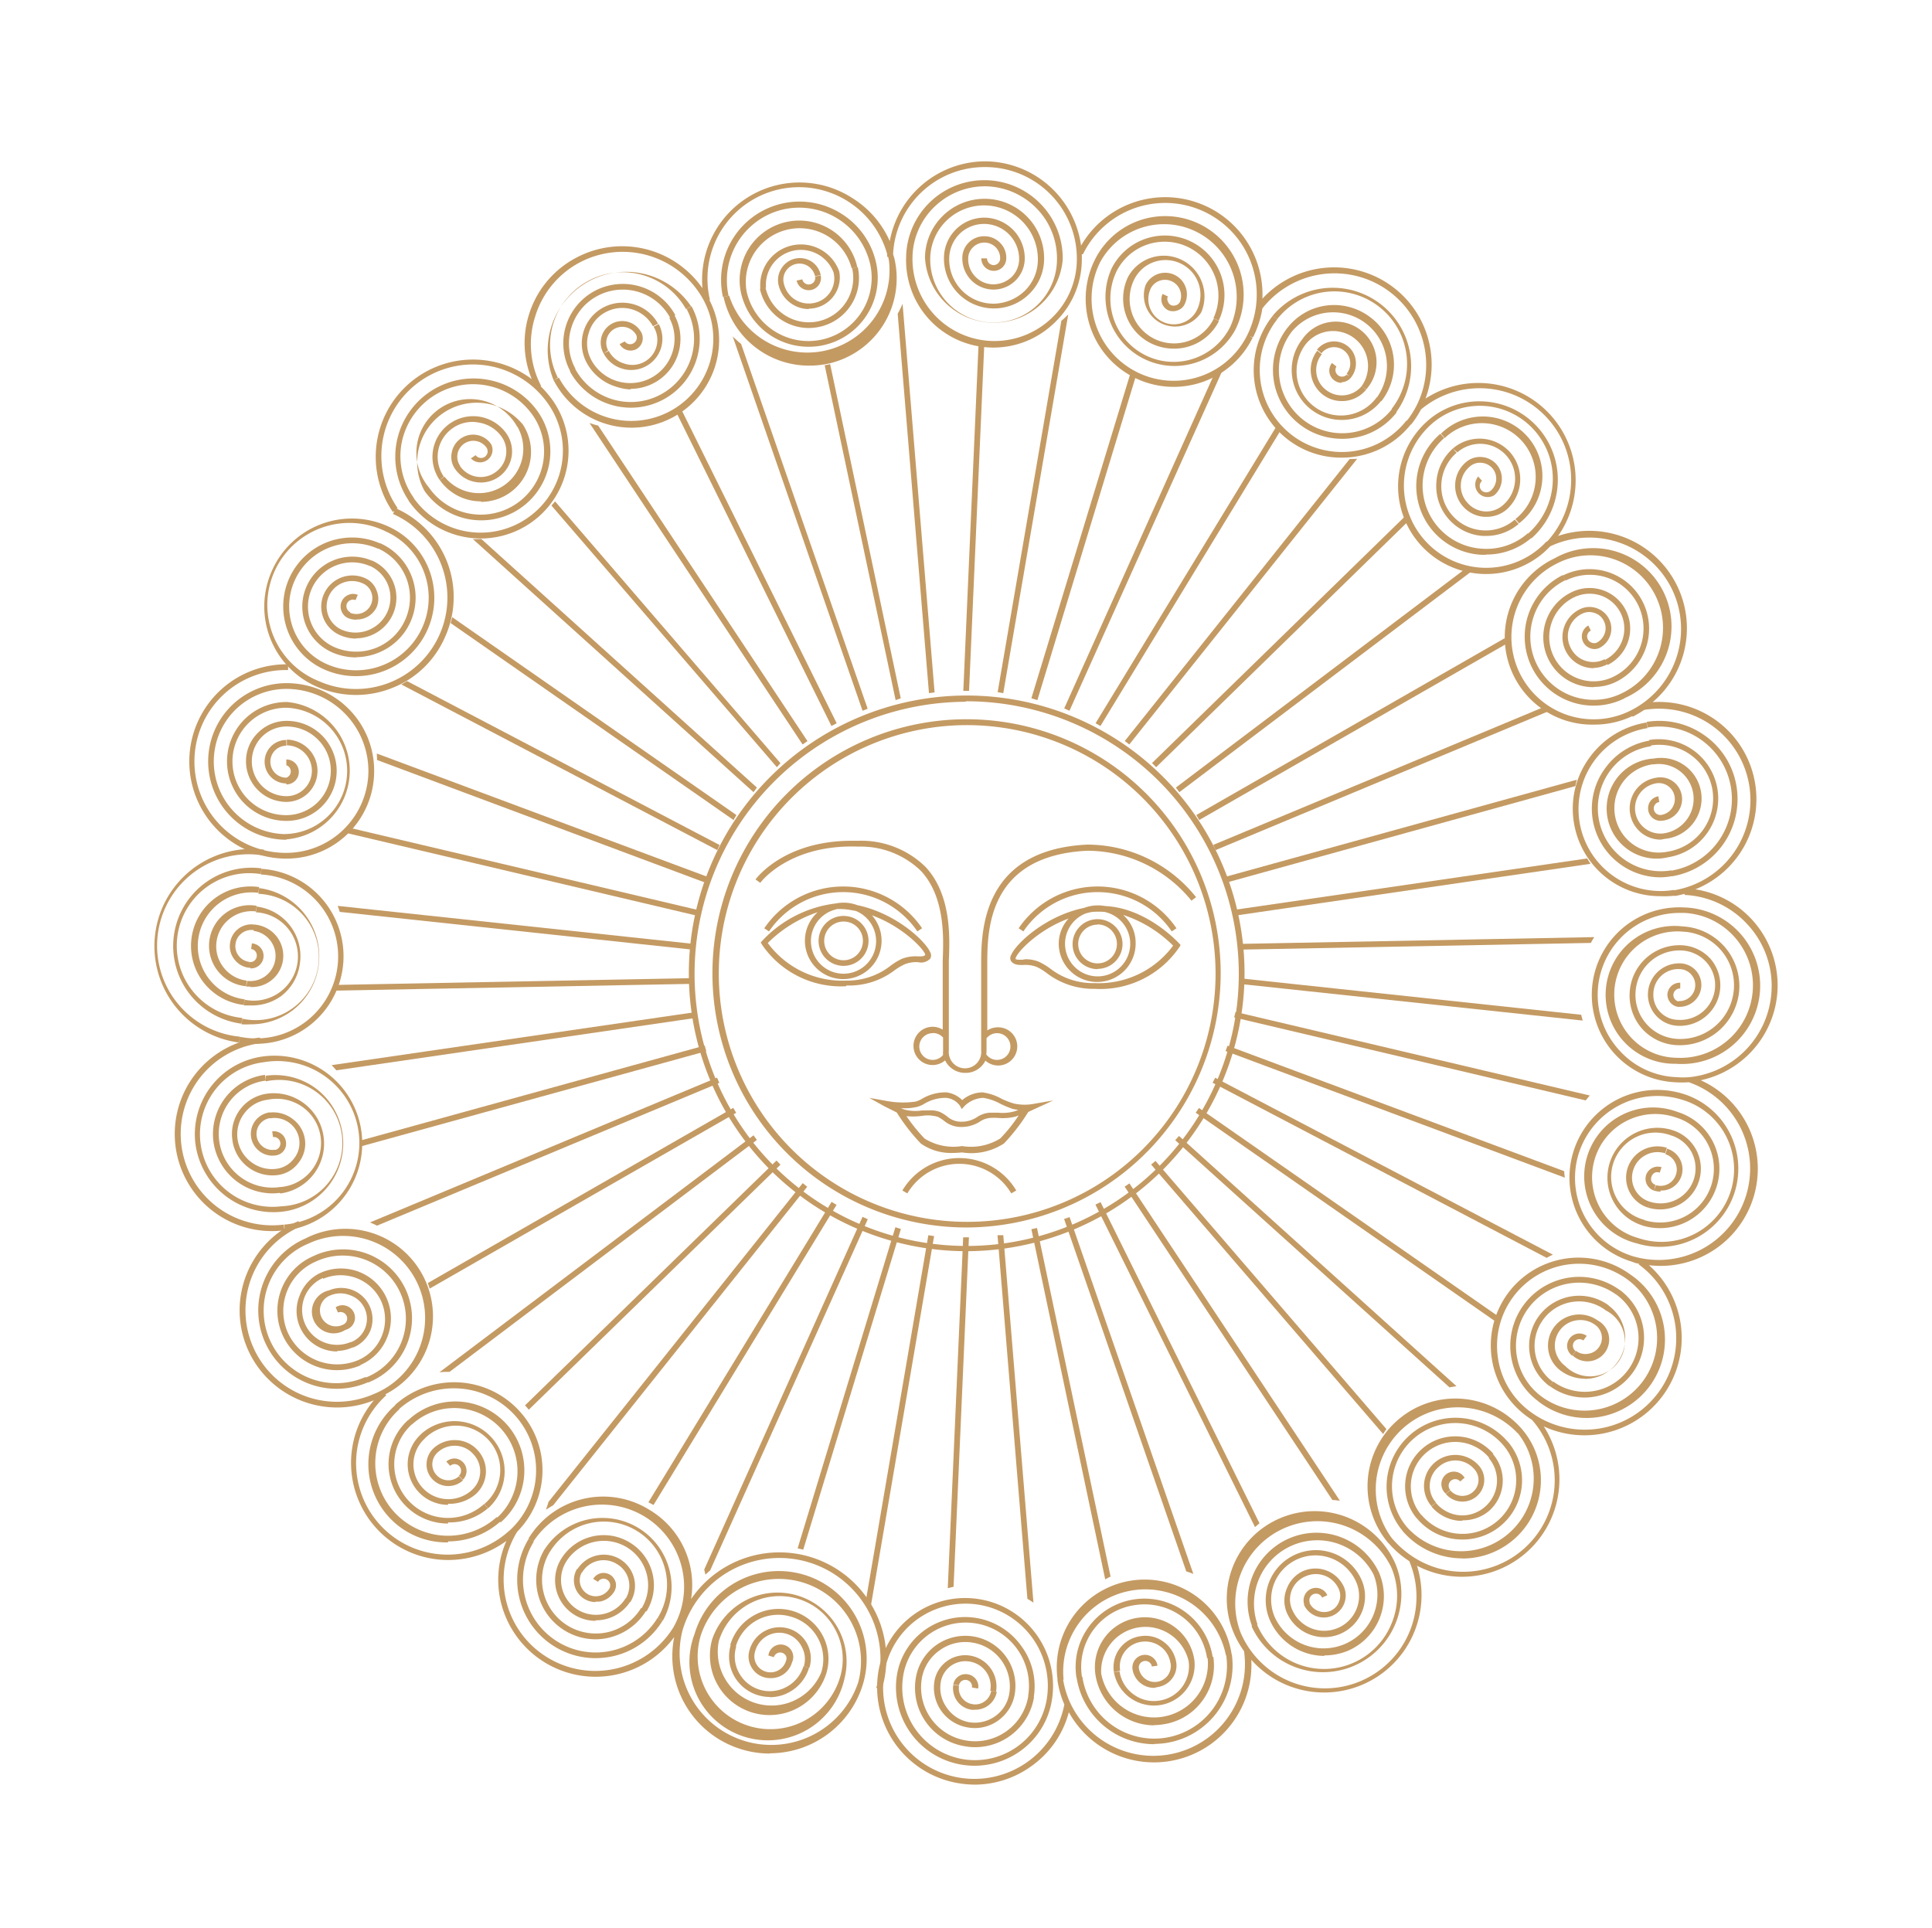
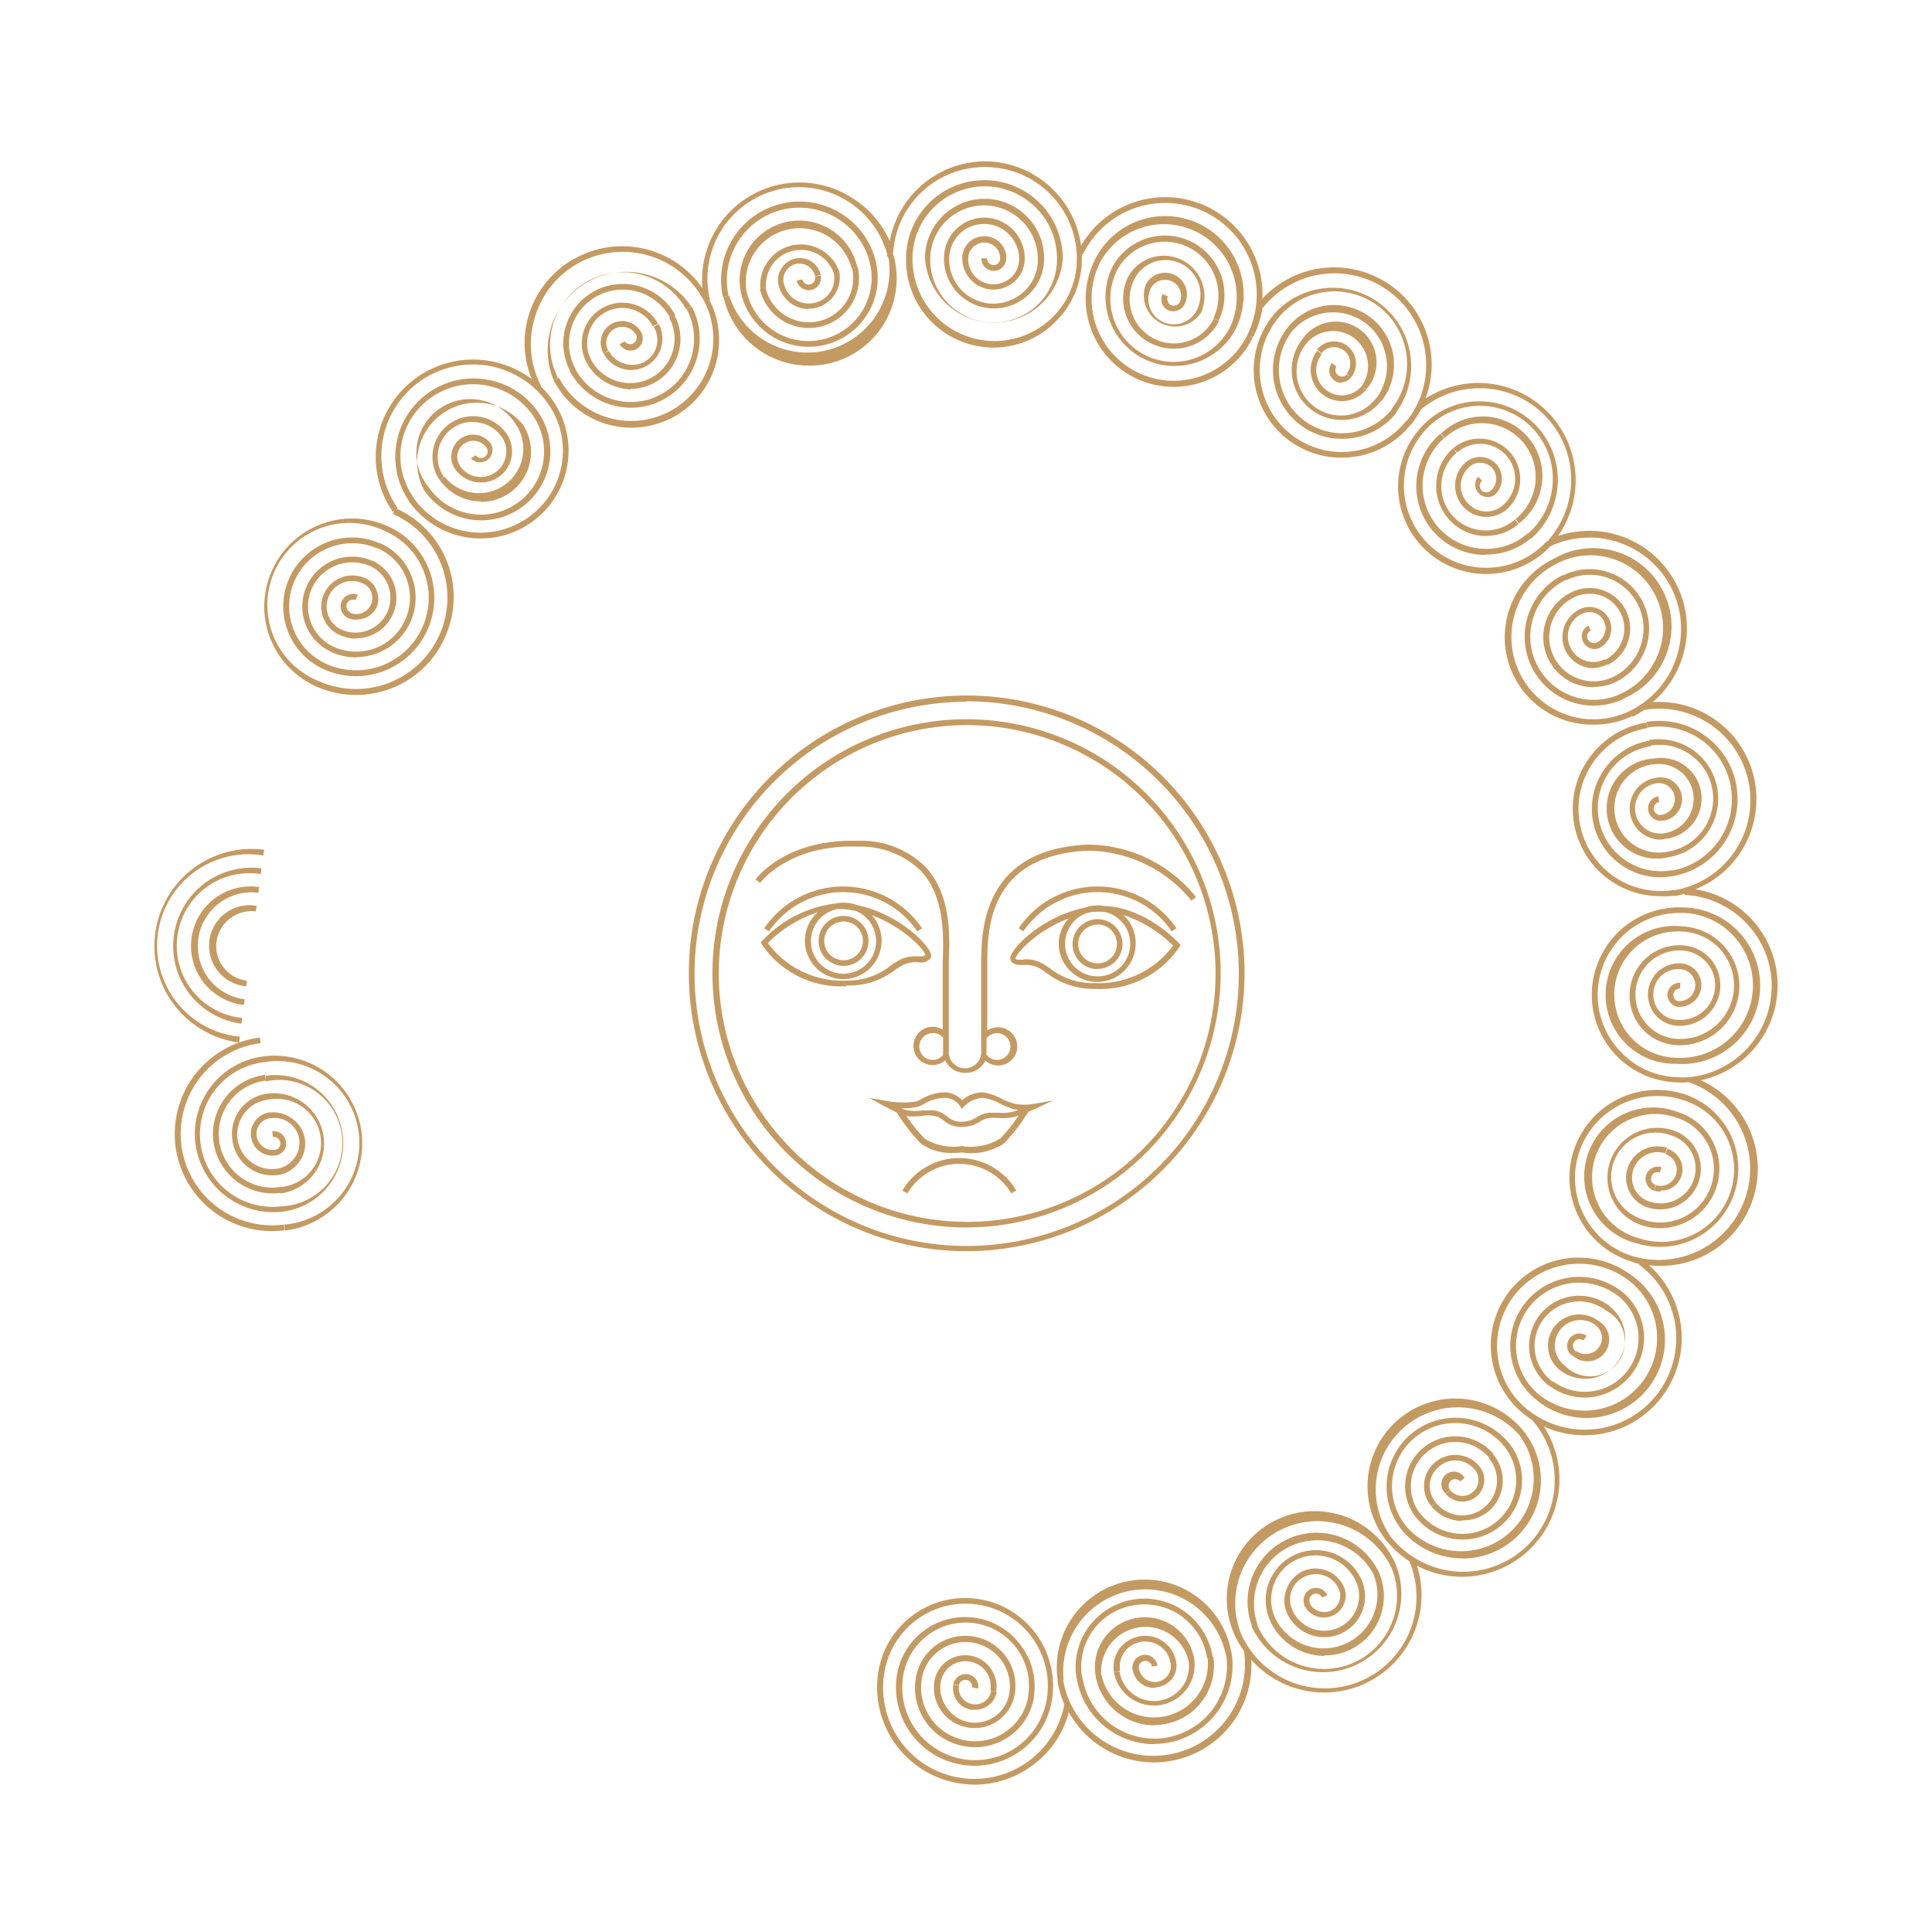
<svg xmlns="http://www.w3.org/2000/svg" viewBox="0 0 154.71 154.38">
  <defs>
    <style>.cls-1{fill:none;}.cls-2{fill:#c49a63;}.cls-3{clip-path:url(#clip-path);}</style>
    <clipPath id="clip-path" transform="translate(12.34 12.92)">
-       <path class="cls-1" d="M52.24,16.46a8.3,8.3,0,0,1-6.42-3,8.28,8.28,0,0,1-12,7.06A8.85,8.85,0,0,1,34,22.06a8.3,8.3,0,0,1-11.81,7.42,8.15,8.15,0,0,1,1.89,5.23A8.24,8.24,0,0,1,16.1,42.9a8.12,8.12,0,0,1,1.75,5,8.22,8.22,0,0,1-6.08,7.91A8.16,8.16,0,0,1,10,70.08,8.17,8.17,0,0,1,13.6,84.36h.51a8.24,8.24,0,0,1,8.29,8.2,8.1,8.1,0,0,1-1.62,4.87,8.3,8.3,0,0,1,11.11,7.71,8.08,8.08,0,0,1-.51,2.84,8.33,8.33,0,0,1,12.77,5.2,8.3,8.3,0,0,1,14,5.67,8.33,8.33,0,0,1,14.38-1.35,8.34,8.34,0,0,1,13-3A8.32,8.32,0,0,1,97.39,108a8.12,8.12,0,0,1-.2-1.79,8.24,8.24,0,0,1,8.29-8.2,8.36,8.36,0,0,1,2.62.42,8.1,8.1,0,0,1-.78-3.48,8.24,8.24,0,0,1,8.29-8.2l.5,0A8.16,8.16,0,0,1,117.31,73a8.16,8.16,0,0,1,1.25-13.81,8.15,8.15,0,0,1-2-13.74h-.16a8.25,8.25,0,0,1-8.29-8.21A8.08,8.08,0,0,1,109.32,33a8.65,8.65,0,0,1-1.54.14A8.24,8.24,0,0,1,99.5,25a8.1,8.1,0,0,1,.29-2.16,8.38,8.38,0,0,1-4,1,8.24,8.24,0,0,1-8.28-8.21c0-.17,0-.34,0-.51a8.33,8.33,0,0,1-14-3.18,8.32,8.32,0,0,1-13.32-1.2,8.29,8.29,0,0,1-7.9,5.71" />
-     </clipPath>
+       </clipPath>
  </defs>
  <g id="Слой_2" data-name="Слой 2">
    <g id="_960x640" data-name="960x640">
      <path class="cls-2" d="M65.74,130a8.25,8.25,0,0,1-1.3-.11A7.79,7.79,0,0,1,58,120.94h0a7,7,0,0,1,13.89,2.31h0a6.21,6.21,0,0,1-2.54,4.07,6.3,6.3,0,0,1-4.69,1.08,6.28,6.28,0,0,1-5.17-7.21h0a5.53,5.53,0,0,1,9.95-2.3,5.41,5.41,0,0,1,1,4.11l-.45-.08a5.06,5.06,0,0,0-10-1.66h0a5.82,5.82,0,0,0,11.49,1.91h0a6.58,6.58,0,0,0-13-2.15h0a7.3,7.3,0,0,0,6,8.42,7.34,7.34,0,0,0,8.41-5.86,7.5,7.5,0,0,1-.56-2l.45-.07a7.28,7.28,0,0,0,.58,1.94h0v0a7.34,7.34,0,0,0,13.92-4.14h0a7.83,7.83,0,0,1-.79-1.38h0a7,7,0,0,1,3.64-9.25,7.06,7.06,0,0,1,9.27,3.63h0a6.28,6.28,0,0,1-11.52,5l.42-.18A5.83,5.83,0,0,0,99.13,117a5.75,5.75,0,0,0-.08-4.44h0A6.58,6.58,0,0,0,87,117.81h0a7.33,7.33,0,0,0,13.51-5.71,7.65,7.65,0,0,1-1.69-1.48l.35-.3a7.77,7.77,0,0,0,1.68,1.46h0v0a7.33,7.33,0,0,0,9.48-11l0,0c-.14-.08-.27-.18-.41-.28h0a7,7,0,1,1,8.3-11.35h0a6.28,6.28,0,1,1-7.41,10.13l.28-.37A5.81,5.81,0,1,0,118,89.56h0a6.57,6.57,0,0,0-10.38,6.32,6.49,6.49,0,0,0,2.62,4.28h0a7.32,7.32,0,1,0,8.65-11.82l0-.07c-.2,0-.41-.1-.61-.17h0a7,7,0,1,1,4.17-13.42h0a6.27,6.27,0,0,1,4.13,7.84,6.28,6.28,0,0,1-7.86,4.13h0A5.52,5.52,0,1,1,122,76.13h0a4.76,4.76,0,1,1-2.83,9.09l.13-.44a4.3,4.3,0,1,0,2.56-8.21h0a5.06,5.06,0,1,0-3,9.66h0a5.81,5.81,0,1,0,3.46-11.09h0a6.61,6.61,0,0,0-8.24,4.32,6.56,6.56,0,0,0,4.33,8.22h0a7.32,7.32,0,0,0,4.49-13.93,8.23,8.23,0,0,1-1.11,0h0a7,7,0,1,1,.69-14h0a6.27,6.27,0,1,1-.62,12.52h0a5.52,5.52,0,1,1,.55-11h0a4.79,4.79,0,0,1,4.53,5,4.77,4.77,0,0,1-5,4.51h0a4,4,0,0,1-2.78-1.31,4,4,0,0,1-1-2.89,4,4,0,0,1,4.2-3.8h0a3.31,3.31,0,0,1,2.26,1.07A3.25,3.25,0,0,1,122,69.23h0a2.49,2.49,0,1,1,.25-5h0a1.77,1.77,0,0,1,1.21.57,1.75,1.75,0,0,1-1.38,2.91l0-.46a1.28,1.28,0,0,0,1-2.14,1.29,1.29,0,0,0-.88-.42h0a2,2,0,0,0-2.14,1.93,2,2,0,0,0,1.93,2.13h0A2.79,2.79,0,0,0,125,66.12a2.74,2.74,0,0,0-.71-2,2.83,2.83,0,0,0-1.94-.92h0a3.53,3.53,0,0,0-3.72,3.36,3.49,3.49,0,0,0,.91,2.56A3.56,3.56,0,0,0,122,70.28h0a4.3,4.3,0,1,0,.43-8.59h0a5.06,5.06,0,1,0-.51,10.1h0a5.81,5.81,0,0,0,4.61-9.7,5.75,5.75,0,0,0-4-1.9h-.33a6.56,6.56,0,0,0-4.87,11,6.48,6.48,0,0,0,4.55,2.15h0a6.59,6.59,0,0,0,1.09,0h0a7.33,7.33,0,0,0,6.55-6.92,7.21,7.21,0,0,0-1.89-5.27,7.28,7.28,0,0,0-5.07-2.4v-.09c-.26.07-.52.13-.8.18l-.07-.46a7.32,7.32,0,1,0-2.36-14.45v0c-.3.2-.61.38-.93.55L118.2,44a7.31,7.31,0,0,0,3.31-9.81,7.36,7.36,0,0,0-9.71-3.36c-.17.17-.34.34-.52.5h0a7.06,7.06,0,0,1-9.93-.69,7,7,0,0,1,.69-9.91h0a6.28,6.28,0,0,1,8.25,9.47l-.31-.35A5.82,5.82,0,1,0,102.34,21h0A6.57,6.57,0,1,0,111,30.93h0a5.55,5.55,0,0,0,.49-.48v0l.06,0a7.33,7.33,0,0,0-10.1-10.58,7.85,7.85,0,0,1-.79,1.21l-.36-.28a7.79,7.79,0,0,0,.78-1.21h0a7.23,7.23,0,0,0,.73-4.18,7.34,7.34,0,0,0-13.06-3.63l0,0A8,8,0,0,1,88,14.09L87.72,14l.25.12A7,7,0,0,1,75.32,7.91l.38.18-.38-.18a6.28,6.28,0,0,1,11.29,5.52h0a5.53,5.53,0,0,1-9.93-4.86h0a4.77,4.77,0,0,1,8.57,4.19l-.42-.2a4.31,4.31,0,0,0-7.74-3.79h0a5.06,5.06,0,0,0,9.1,4.45h0A5.82,5.82,0,0,0,75.74,8.11h0a6.57,6.57,0,0,0,11.81,5.78h0A7.33,7.33,0,0,0,74.38,7.44l-.09,0c0,.17,0,.34,0,.51h0a7,7,0,0,1-2.14,4.93A7,7,0,0,1,60.22,7.68h0a6.26,6.26,0,0,1,6.27-6.17h.11A6.29,6.29,0,0,1,71,3.42a6.23,6.23,0,0,1,1.76,4.46h0A5.53,5.53,0,0,1,61.73,7.7h0A4.77,4.77,0,0,1,66.5,3h.08a4.77,4.77,0,0,1,4.69,4.84h0a3.93,3.93,0,0,1-1.22,2.81,4,4,0,0,1-2.79,1.13h-.07a4,4,0,0,1-3.94-4.07h0a3.24,3.24,0,0,1,3.26-3.2h0a3.26,3.26,0,0,1,3.21,3.3h0a2.5,2.5,0,1,1-5-.08h0A1.74,1.74,0,0,1,66.53,6a1.75,1.75,0,0,1,1.22.53,1.68,1.68,0,0,1,.49,1.24h0a1,1,0,0,1-1,1h0a1,1,0,0,1-1-1h.46a.54.54,0,0,0,.52.54h0a.53.53,0,0,0,.53-.52h0a1.25,1.25,0,0,0-.36-.91,1.28,1.28,0,0,0-1.81,0,1.24,1.24,0,0,0-.39.9h0a2,2,0,0,0,.57,1.45,2,2,0,0,0,1.44.62,2.15,2.15,0,0,0,1.45-.57,2,2,0,0,0,.62-1.43h0a2.81,2.81,0,0,0-4.75-2.06,2.84,2.84,0,0,0-.85,2h0a3.55,3.55,0,0,0,3.49,3.61,3.67,3.67,0,0,0,2.53-1,3.5,3.5,0,0,0,1.08-2.49h0a4.31,4.31,0,0,0-8.62-.14h0a5.07,5.07,0,0,0,5,5.14h.08a5.07,5.07,0,0,0,5.07-5h0a5.73,5.73,0,0,0-1.63-4.14A5.84,5.84,0,0,0,66.6,2h-.1a5.81,5.81,0,0,0-4,1.63,5.74,5.74,0,0,0-1.77,4.08h0a6.57,6.57,0,0,0,6.47,6.68,6.64,6.64,0,0,0,4.69-1.85,6.52,6.52,0,0,0,2-4.61h0A7.33,7.33,0,0,0,66.62.46H66.5a7.33,7.33,0,0,0-7.32,6.91c0,.15.08.3.11.45l-.45.1-.06-.27H58.7a1.77,1.77,0,0,0,0-.23,7.33,7.33,0,0,0-14.19,3.67h-.05A7,7,0,0,1,32,17.54l.41-.22A6.57,6.57,0,0,0,44,11.11h0a7.37,7.37,0,0,0-9.94-3,7.3,7.3,0,0,0-3.55,4.34A7.21,7.21,0,0,0,31,18l-.06,0a8.51,8.51,0,0,1,1,1.17h0a7,7,0,0,1-11.57,8l.38-.26a6.57,6.57,0,0,0,9.15,1.65,6.54,6.54,0,0,0,1.66-9.13h0a7.33,7.33,0,1,0-12.06,8.34l-.07.05A7.76,7.76,0,0,1,23.3,38.09,7.66,7.66,0,0,1,19,42.2a7.77,7.77,0,0,1-6-.14h0A7,7,0,0,1,9.43,32.8a7,7,0,0,1,9.28-3.58h0a6.27,6.27,0,1,1-5.09,11.47h0A5.51,5.51,0,1,1,18.1,30.6l-.18.42a5.05,5.05,0,1,0-4.1,9.24h0a5.81,5.81,0,1,0,4.71-10.63h0a6.57,6.57,0,1,0-5.33,12h0a7.32,7.32,0,1,0,5.93-13.39l.11-.24-.12.08A7.79,7.79,0,0,1,26.93,16a7.83,7.83,0,0,1,3.31,1.44A7.6,7.6,0,0,1,30,12.33,7.71,7.71,0,0,1,33.8,7.72a7.83,7.83,0,0,1,10.11,2.44,7.8,7.8,0,0,1,12-7.22,7.76,7.76,0,0,1,3,3.45A7.8,7.8,0,0,1,66.5,0h.13a7.81,7.81,0,0,1,7.6,6.75A7.79,7.79,0,0,1,88.75,11a7.83,7.83,0,0,1,10.55-.86A7.77,7.77,0,0,1,101.81,19,7.79,7.79,0,0,1,112.43,30a7.82,7.82,0,0,1,9.49,3.91A7.76,7.76,0,0,1,120,43.31a7.81,7.81,0,0,1,5.07,1.45,7.78,7.78,0,0,1-1.65,13.54A7.79,7.79,0,0,1,130,66.37a7.79,7.79,0,0,1-6.15,7.22,7.78,7.78,0,0,1-4.15,14.81,7.79,7.79,0,0,1-8.42,12.91,7.8,7.8,0,0,1-10.15,11.16A7.8,7.8,0,0,1,87.86,120a7.8,7.8,0,0,1-14.61,4.2,7.69,7.69,0,0,1-3,4.32A7.79,7.79,0,0,1,65.74,130Zm0-3a4.22,4.22,0,0,1-.79-.07A4.74,4.74,0,0,1,61,121.44h0a4,4,0,0,1,7.92,1.31h0a3.27,3.27,0,0,1-1.32,2.11,3.19,3.19,0,0,1-2.43.56,3.23,3.23,0,0,1-2.68-3.73h0a2.5,2.5,0,0,1,4.5-1,2.46,2.46,0,0,1,.43,1.86l-.46-.07a2,2,0,0,0-1.67-2.34A2,2,0,0,0,63,121.76h0a2.7,2.7,0,0,0,.48,2.08A2.75,2.75,0,0,0,65.26,125a2.82,2.82,0,0,0,2.09-.48,2.75,2.75,0,0,0,1.13-1.81h0a3.55,3.55,0,0,0-2.92-4.08,3.51,3.51,0,0,0-2.65.61,3.47,3.47,0,0,0-1.44,2.3h0A4.31,4.31,0,0,0,65,126.46a4.31,4.31,0,0,0,5-3.54l.46.08A4.78,4.78,0,0,1,65.73,127Zm14.35-.24a6.3,6.3,0,0,1-6.22-5.35l.46-.06a5.82,5.82,0,0,0,11.52-1.72l.45-.07A6.29,6.29,0,0,1,81,126.67,7.41,7.41,0,0,1,80.08,126.74Zm0-1.51a4.78,4.78,0,0,1-4.71-4.06h0a4,4,0,0,1,3.37-4.55A4,4,0,0,1,83.3,120h0a3.26,3.26,0,0,1-6.44,1l.45-.07a2.77,2.77,0,0,0,1.11,1.83,2.72,2.72,0,0,0,2.07.51,2.78,2.78,0,0,0,2.35-3.17h0a3.55,3.55,0,0,0-7,1h0a4.31,4.31,0,0,0,8.52-1.27l.46-.07a4.76,4.76,0,0,1-.89,3.54,4.71,4.71,0,0,1-3.13,1.87A4.25,4.25,0,0,1,80.07,125.23ZM65.73,124a1.36,1.36,0,0,1-.29,0,1.73,1.73,0,0,1-1.14-.7,1.76,1.76,0,0,1-.3-1.3l.46.08a1.24,1.24,0,0,0,.22.95,1.28,1.28,0,0,0,.83.52,1.26,1.26,0,0,0,1-.22,1.28,1.28,0,0,0,.52-.83l.45.07A1.74,1.74,0,0,1,65.73,124Zm.22-1.7-.46-.08a.52.52,0,0,0-.43-.6.52.52,0,0,0-.61.43l-.45-.08a1,1,0,0,1,1.13-.81A1,1,0,0,1,66,122.26Zm14.13-.05a1.75,1.75,0,0,1-1.73-1.49h0a1,1,0,0,1,2-.29l-.45.07a.53.53,0,0,0-.6-.44.51.51,0,0,0-.44.59h0a1.29,1.29,0,0,0,2.3.58,1.3,1.3,0,0,0,.24-1l.45-.07a1.7,1.7,0,0,1-.32,1.29,1.76,1.76,0,0,1-1.14.69Zm-7.72-.59a7,7,0,0,1,13.93-2.08l-.46.07a6.58,6.58,0,0,0-13,1.94Zm1.5-.23a5.44,5.44,0,0,1,1-4.09,5.53,5.53,0,0,1,9.91,2.46l-.45.07a5.06,5.06,0,0,0-5.76-4.25,5,5,0,0,0-4.26,5.74Zm3-.44A2.5,2.5,0,0,1,79,118.11a2.44,2.44,0,0,1,1.85.46,2.49,2.49,0,0,1,1,1.64l-.46.07a2,2,0,0,0-.8-1.34,2.06,2.06,0,0,0-1.52-.38,2,2,0,0,0-1.71,2.32Zm16.86-1.3a4.78,4.78,0,0,1-4.37-2.86h0a4,4,0,0,1,2.07-5.27,4,4,0,0,1,5.28,2.06h0a3.26,3.26,0,0,1-6,2.6h0a2.48,2.48,0,0,1,0-1.91A2.53,2.53,0,0,1,92,112.9a2.5,2.5,0,0,1,3.29,1.29h0a1.75,1.75,0,0,1,0,1.33,1.75,1.75,0,0,1-3.22.06l.43-.18a1.26,1.26,0,0,0,.7.68,1.33,1.33,0,0,0,1,0,1.25,1.25,0,0,0,.68-.71,1.28,1.28,0,0,0,0-1h0a2,2,0,0,0-2.68-1.05A2,2,0,0,0,91.14,116h0a2.79,2.79,0,0,0,5.12-2.23h0a3.56,3.56,0,0,0-6.57.12,3.56,3.56,0,0,0,.06,2.72h0a4.31,4.31,0,0,0,7.9-3.44h0a5.07,5.07,0,0,0-9.29,4l-.42.18A5.52,5.52,0,0,1,98.08,113h0a4.76,4.76,0,0,1-2.46,6.27A4.88,4.88,0,0,1,93.71,119.65Zm-1.6-4.07a1,1,0,0,1,0-.75,1,1,0,0,1,.53-.55,1,1,0,0,1,1.3.51l-.42.19a.53.53,0,0,0-.7-.27.5.5,0,0,0-.28.29.51.51,0,0,0,0,.4Zm12.65-3.74a6.33,6.33,0,0,1-4.8-2.2l.36-.3a5.82,5.82,0,0,0,8.87-7.53l.33-.28-.34.29a6.57,6.57,0,0,0-10,8.5l-.35.3a7,7,0,1,1,10.72-9.1h0a6.27,6.27,0,0,1-4.78,10.33Zm0-1.51a4.73,4.73,0,0,1-3.63-1.67l.35-.3a4.3,4.3,0,0,0,6.56-5.57l.35-.3a4.75,4.75,0,0,1-3.63,7.84Zm-4.79-.69a5.52,5.52,0,0,1,8.42-7.14l-.35.29a5.06,5.06,0,0,0-7.72,6.55Zm4.8-.81h-.27a3.24,3.24,0,0,1-2.22-1.14l.35-.3a2.79,2.79,0,0,0,1.91,1,2.75,2.75,0,0,0,2-.66,2.78,2.78,0,0,0,.32-3.93l.35-.3a3.24,3.24,0,0,1-.37,4.58A3.19,3.19,0,0,1,104.76,108.83Zm-3.65-.17a4,4,0,0,1,.46-5.64,4,4,0,0,1,2.92-.94,4,4,0,0,1,2.74,1.39l-.35.3a3.55,3.55,0,0,0-5.42,4.6Zm1.16-1a2.48,2.48,0,0,1,.28-3.51,2.51,2.51,0,0,1,3.53.28h0a1.73,1.73,0,0,1-.2,2.45,1.75,1.75,0,0,1-2.46-.2l.35-.29a1.29,1.29,0,0,0,1.81.14,1.27,1.27,0,0,0,.15-1.8h0a2,2,0,0,0-2.87-.23,2,2,0,0,0-.23,2.87Zm1.15-1a1,1,0,1,1,1.5-1.28l-.35.3a.52.52,0,1,0-.8.68Zm7.42-7.39a5.52,5.52,0,1,1,6.52-8.91l-.28.37a5.07,5.07,0,0,0-7.07,1.1,5.06,5.06,0,0,0,1.1,7.07Zm3.7-.31a4.72,4.72,0,0,1-2.8-.92l.27-.37a4.3,4.3,0,1,0,5.08-6.94l.27-.38a4.75,4.75,0,0,1,1,6.65A4.77,4.77,0,0,1,114.54,99Zm-2.81-.91a4,4,0,0,1,4.73-6.47l-.27.37A3.55,3.55,0,0,0,112,97.73Zm2.81-.6a3.24,3.24,0,0,1-1.91-.63h0a2.48,2.48,0,0,1-1-1.63,2.49,2.49,0,0,1,2.08-2.85,2.51,2.51,0,0,1,1.86.44h0a1.74,1.74,0,1,1-2,2.81l.27-.37a1.23,1.23,0,0,0,1,.23,1.25,1.25,0,0,0,.83-.51,1.28,1.28,0,0,0-.28-1.79h0a2,2,0,0,0-1.52-.37,2,2,0,0,0-1.33.81,2.06,2.06,0,0,0-.37,1.52,2.1,2.1,0,0,0,.82,1.33h0A2.79,2.79,0,1,0,116.2,92l.27-.37a3.25,3.25,0,0,1,.71,4.54,3.19,3.19,0,0,1-2.13,1.3A2.92,2.92,0,0,1,114.54,97.5Zm-1-1.84a1,1,0,0,1-.4-.64,1,1,0,0,1,.83-1.13,1,1,0,0,1,.73.18l-.27.37a.55.55,0,0,0-.39-.1.56.56,0,0,0-.35.21.54.54,0,0,0-.09.39.56.56,0,0,0,.21.35ZM65,87.28A22.25,22.25,0,1,1,87.32,65,22.3,22.3,0,0,1,65,87.28Zm0-44A21.79,21.79,0,1,0,86.86,65,21.84,21.84,0,0,0,65,43.24ZM9.47,85.67a7.78,7.78,0,0,1-1-15.5l.06.45a7.32,7.32,0,1,0,1.85,14.53l.06.45A6.73,6.73,0,0,1,9.47,85.67Zm1-.06-.05-.46a6.56,6.56,0,1,0-1.67-13h0a5.81,5.81,0,1,0,1.47,11.53h0a5.06,5.06,0,1,0-1.28-10l0-.45A5.45,5.45,0,0,1,13,74.28a5.51,5.51,0,0,1-2.69,9.83h0a6.3,6.3,0,0,1-7-5.43,6.28,6.28,0,0,1,5.44-7h0a7,7,0,1,1,1.78,13.94ZM65,85.38A20.35,20.35,0,1,1,85.41,65,20.4,20.4,0,0,1,65,85.38Zm0-40.23A19.89,19.89,0,1,0,85,65,19.93,19.93,0,0,0,65,45.15Zm54.19,40.07a4,4,0,1,1,2.38-7.64h0a3.23,3.23,0,0,1,2.14,4.07,3.26,3.26,0,0,1-4.07,2.14l.09-.31-.1.31A2.49,2.49,0,1,1,121.14,79l-.14.44a2,2,0,0,0-1.55.14,2,2,0,0,0-1,1.19,2,2,0,0,0,1.34,2.55h0a2.8,2.8,0,0,0,3.31-4A2.8,2.8,0,0,0,121.45,78h0a3.55,3.55,0,1,0-2.11,6.77ZM9.47,82.65a4.79,4.79,0,0,1-4.72-4.16,4.78,4.78,0,0,1,4.13-5.33l.06.46a4.3,4.3,0,0,0-2.09,7.67,4.26,4.26,0,0,0,3.18.86l.06.46C9.88,82.63,9.68,82.65,9.47,82.65Zm.62,0L10,82.15a3.54,3.54,0,1,0-.9-7h0a2.73,2.73,0,0,0-1.85,1.06,2.76,2.76,0,0,0,.5,3.91,2.73,2.73,0,0,0,2.06.56h0a2.07,2.07,0,0,0,1.36-.78,2,2,0,0,0-1.87-3.26l-.06-.46a2.53,2.53,0,0,1,1.84.5,2.47,2.47,0,0,1,1,1.66,2.43,2.43,0,0,1-.5,1.84,2.47,2.47,0,0,1-1.66,1h0A3.24,3.24,0,0,1,6.26,78.3a3.25,3.25,0,0,1,2.82-3.64h0a4,4,0,1,1,1,8Zm58.55,0a4.84,4.84,0,0,0-8.32,0l-.4-.23a5.3,5.3,0,0,1,9.12,0Zm52-.14a1.93,1.93,0,0,1-.52-.08l.14-.44a1.29,1.29,0,0,0,1.61-.85,1.26,1.26,0,0,0-.09-1,1.29,1.29,0,0,0-.76-.63l.14-.44a1.73,1.73,0,0,1,1.15,2.18,1.71,1.71,0,0,1-.86,1A1.66,1.66,0,0,1,120.62,82.42Zm-.52-.08a1,1,0,0,1-.65-1.23,1,1,0,0,1,1.24-.65l-.14.44a.55.55,0,0,0-.4,0,.61.61,0,0,0-.26.31.55.55,0,0,0,0,.4.53.53,0,0,0,.31.26ZM9.48,79.63a1.73,1.73,0,0,1-1.06-.37,1.74,1.74,0,0,1,.85-3.1l.05.46a1.25,1.25,0,0,0-.85.48,1.28,1.28,0,0,0,.23,1.8,1.25,1.25,0,0,0,1,.25l.06.46Zm.23,0-.06-.45a.53.53,0,0,0,.46-.59.52.52,0,0,0-.21-.35.51.51,0,0,0-.38-.1l-.06-.46a1,1,0,0,1,.73.2.94.94,0,0,1,.37.65.92.92,0,0,1-.2.73A.94.94,0,0,1,9.71,79.61ZM64,79.41a4.2,4.2,0,0,1-2.6-.75,15.44,15.44,0,0,1-1.93-2.49l-1-.5L57.27,75l1.4.25a7.06,7.06,0,0,0,2.3.05,2.05,2.05,0,0,0,.48-.2,3.69,3.69,0,0,1,2-.54,2.16,2.16,0,0,1,1.26.62,2.57,2.57,0,0,1,1.62-.62h0a4.31,4.31,0,0,1,1.51.5,6.25,6.25,0,0,0,1,.39,3.91,3.91,0,0,0,1.42.06L72,75.21l-1.57.72-.43.2a15.4,15.4,0,0,1-1.94,2.52,4.78,4.78,0,0,1-3.36.72A7,7,0,0,1,64,79.41Zm-3.79-3a13.42,13.42,0,0,0,1.49,1.85,4.38,4.38,0,0,0,3,.6,4.44,4.44,0,0,0,3.06-.61,12.11,12.11,0,0,0,1.47-1.84l-.21.08a4.12,4.12,0,0,1-1.41.12,5,5,0,0,0-.68,0,1.73,1.73,0,0,0-.8.29,2.68,2.68,0,0,1-1.41.43,2.12,2.12,0,0,1-1.46-.49,3.32,3.32,0,0,0-.5-.32,2.87,2.87,0,0,0-1.25-.08A5.21,5.21,0,0,1,60.2,76.46ZM62.11,76a2,2,0,0,1,.84.14,2.92,2.92,0,0,1,.58.37,1.7,1.7,0,0,0,1.19.4,2.2,2.2,0,0,0,1.18-.37,2.07,2.07,0,0,1,1-.35c.28,0,.51,0,.72,0a3.48,3.48,0,0,0,1.27-.11,1.73,1.73,0,0,0,.31-.12,3.69,3.69,0,0,1-.46-.08,7.71,7.71,0,0,1-1-.42A4.14,4.14,0,0,0,66.39,75a2.27,2.27,0,0,0-1.5.66l-.21.24-.16-.28A1.52,1.52,0,0,0,63.41,75a3.32,3.32,0,0,0-1.76.49,2.15,2.15,0,0,1-.58.24,4.23,4.23,0,0,1-1.26.09l.24.11a3.52,3.52,0,0,0,1.43.08Zm2.8-3A1.79,1.79,0,0,1,63.34,72a1.53,1.53,0,0,1-2.53-1.16,1.53,1.53,0,0,1,2.34-1.3V64.73c0-.19,0-.44,0-.72.07-1.78.21-5.08-1.74-7.18a6.91,6.91,0,0,0-5-1.95c-5.57-.21-7.85,2.87-7.87,2.9l-.38-.27c.1-.13,2.31-3.1,7.72-3.1h.55a7.36,7.36,0,0,1,5.35,2.1c2.08,2.24,1.94,5.67,1.86,7.51,0,.27,0,.51,0,.7v6.5a1.3,1.3,0,1,0,2.59,0V64.42c0-2.54-.07-9.28,8.47-9.7a11.14,11.14,0,0,1,8.74,4.21l-.37.28a10.78,10.78,0,0,0-8.35-4c-8.1.4-8,6.59-8,9.23V69.6a1.57,1.57,0,0,1,.85-.25,1.53,1.53,0,1,1-1,2.67A1.77,1.77,0,0,1,64.91,73Zm1.73-1.48a1.06,1.06,0,0,0,.87.44,1.07,1.07,0,1,0-.85-1.73v1A2.46,2.46,0,0,1,66.64,71.51Zm-4.3-1.7a1.07,1.07,0,1,0,.84,1.74,1.66,1.66,0,0,1,0-.32V70.17A1.08,1.08,0,0,0,62.34,69.81Zm-55.53.75a7.78,7.78,0,1,1,2-15.44l-.06.46A7.32,7.32,0,1,0,6.87,70.1ZM7,69.06A6.27,6.27,0,1,1,8.6,56.62l-.06.46A5.81,5.81,0,1,0,7.06,68.6Zm115.12-1.34a1,1,0,0,1-.94-1,1,1,0,0,1,.32-.68,1,1,0,0,1,.71-.26l0,.46a.56.56,0,0,0-.38.14.53.53,0,0,0-.17.36.53.53,0,0,0,.5.55ZM7.19,67.56a4.76,4.76,0,1,1,1.22-9.44l-.06.46a4.3,4.3,0,1,0-1.1,8.53Zm68.13-1.29A6.14,6.14,0,0,1,71.47,65a4.58,4.58,0,0,0-.78-.48,2.52,2.52,0,0,0-1.12-.16c-.36,0-.7,0-.94-.3a.48.48,0,0,1,0-.5c.38-.91,2.75-3.14,5.83-3.77a3.21,3.21,0,0,1,1.71-.15c3.3.16,5.8,2.87,5.92,3l.11.12-.08.14A7.65,7.65,0,0,1,75.32,66.27ZM69.77,63.9a2.74,2.74,0,0,1,1.1.21,5.39,5.39,0,0,1,.87.52,5.56,5.56,0,0,0,3.58,1.18,7.4,7.4,0,0,0,6.28-3,10.12,10.12,0,0,0-4-2.46,3,3,0,0,1,1,2.29,3.08,3.08,0,0,1-6.16,0,3,3,0,0,1,.79-2c-2.55.94-4.26,2.85-4.25,3.23.07.07.2.07.54.07Zm4.81-3.66a2.61,2.61,0,1,0,1.53-.13,6.35,6.35,0,0,0-1,0A5,5,0,0,0,74.58,60.24ZM7.38,66.06a3.25,3.25,0,1,1,.83-6.44l-.06.45a2.82,2.82,0,0,0-2.06.56A2.77,2.77,0,0,0,5,62.49a2.73,2.73,0,0,0,.56,2.06,2.77,2.77,0,0,0,1.85,1.06Zm48.05,0a7.64,7.64,0,0,1-6.77-3.36l-.08-.15.11-.12a9.62,9.62,0,0,1,5.91-3,3.14,3.14,0,0,1,1.72.14c3.08.64,5.45,2.87,5.83,3.77a.5.5,0,0,1,0,.51,1,1,0,0,1-.94.29,2.39,2.39,0,0,0-1.12.17,4.94,4.94,0,0,0-.79.47A6,6,0,0,1,55.43,66Zm-6.28-3.45a7.41,7.41,0,0,0,6.28,3A5.63,5.63,0,0,0,59,64.4a5.49,5.49,0,0,1,.87-.53,3,3,0,0,1,1.31-.2c.35,0,.47,0,.57-.12,0-.34-1.72-2.24-4.27-3.17a3.07,3.07,0,1,1-4.34-.25A10.32,10.32,0,0,0,49.15,62.59Zm5.49-2.71a2.61,2.61,0,1,0,1.55.13l-.57-.1A5.38,5.38,0,0,0,54.64,59.88Zm20.91,4.79a2,2,0,1,1,2-2A2,2,0,0,1,75.55,64.67Zm0-3.56a1.55,1.55,0,1,0,1.55,1.55A1.56,1.56,0,0,0,75.55,61.11ZM55.21,64.43a2,2,0,1,1,2-2A2,2,0,0,1,55.21,64.43Zm0-3.55a1.55,1.55,0,1,0,1.55,1.54A1.54,1.54,0,0,0,55.21,60.88Zm14.4.79-.38-.25a7.64,7.64,0,0,1,12.64,0l-.38.25a7.18,7.18,0,0,0-11.88,0Zm-8.49,0a7.18,7.18,0,0,0-11.88,0l-.38-.25a7.64,7.64,0,0,1,12.64,0Zm59.52-2.82A7,7,0,0,1,113.7,53a6.92,6.92,0,0,1,1.23-5.23,7,7,0,0,1,4.58-2.83l.08.45a6.57,6.57,0,0,0-5.44,7.54,6.58,6.58,0,0,0,7.55,5.42l.07.46A7.17,7.17,0,0,1,120.64,58.85Zm0-1.51a5.51,5.51,0,0,1-5.44-4.63,5.46,5.46,0,0,1,1-4.11,5.52,5.52,0,0,1,3.6-2.22l.07.46a5,5,0,0,0-3.3,2,5.05,5.05,0,0,0,4.93,7.94l.07.46A5.46,5.46,0,0,1,120.63,57.34Zm.9-.08-.07-.45a5.81,5.81,0,1,0-1.87-11.47l-.08-.45A6.27,6.27,0,0,1,124.2,46a6.18,6.18,0,0,1,2.52,4.08A6.27,6.27,0,0,1,121.53,57.26Zm-.89-1.43a4,4,0,0,1-.64-8l.07.45a3.55,3.55,0,1,0,1.14,7h0a4.31,4.31,0,0,0,3.57-4.94,4.32,4.32,0,0,0-5-3.55l-.07-.45a4.76,4.76,0,0,1,5.47,3.93,4.76,4.76,0,0,1-3.94,5.46h0A4.74,4.74,0,0,1,120.64,55.83Zm0-1.51a2.49,2.49,0,0,1-1.46-.47,2.5,2.5,0,0,1-.56-3.48,2.49,2.49,0,0,1,1.62-1h0a1.74,1.74,0,1,1,.56,3.43h0a1,1,0,0,1-1-1.55,1,1,0,0,1,.65-.4l.07.46a.48.48,0,0,0-.34.21.49.49,0,0,0-.09.39.52.52,0,0,0,.6.43h0a1.28,1.28,0,0,0-.41-2.53h0a2,2,0,1,0,.65,4h0a2.79,2.79,0,1,0-.9-5.51l-.07-.45a3.25,3.25,0,1,1,1,6.41h0Zm-5.36-9.21a7,7,0,0,1-3.14-13.32h0A6.27,6.27,0,1,1,117.73,43l-.09-.18.1.19a5.52,5.52,0,1,1-4.93-9.88l.21.41a5,5,0,0,0-2.55,2.92,5,5,0,0,0,.27,3.86,5.08,5.08,0,0,0,6.79,2.28h0a5.81,5.81,0,1,0-5.18-10.4l-.08-.15.08.15A6.57,6.57,0,0,0,118.2,44l.21.41A7.05,7.05,0,0,1,115.28,45.11Zm0-3a4,4,0,0,1-1.79-7.6h0a3.25,3.25,0,0,1,2.9,5.82l-.21-.41a2.8,2.8,0,0,0-.35-5.15,2.84,2.84,0,0,0-2.14.15l-.1-.21.1.21a3.54,3.54,0,0,0,.45,6.54,3.57,3.57,0,0,0,2.72-.19h0a4.3,4.3,0,1,0-3.83-7.7l-.21-.41a4.76,4.76,0,1,1,4.25,8.52h0A4,4,0,0,1,115.28,42.09Zm0-1.52a2.49,2.49,0,0,1-2.38-3.29,2.47,2.47,0,0,1,1.26-1.43h0a1.71,1.71,0,0,1,1.33-.09,1.73,1.73,0,0,1,1.1,2.2,1.75,1.75,0,0,1-.88,1l-.09-.2.09.2a.93.93,0,0,1-.75,0,1,1,0,0,1-.12-1.81l.2.41a.52.52,0,0,0-.24.7.55.55,0,0,0,.31.27.56.56,0,0,0,.4,0h0a1.33,1.33,0,0,0,.64-.74,1.24,1.24,0,0,0-.07-1,1.21,1.21,0,0,0-.74-.64,1.26,1.26,0,0,0-1,.06h0a2,2,0,0,0-.92,2.72,2,2,0,0,0,2.73.92l.21.41A2.47,2.47,0,0,1,115.28,40.57Zm-99.1-.86a4.86,4.86,0,0,1-1.94-.41h0A4,4,0,1,1,17.49,32l-.19.42a3.54,3.54,0,1,0-2.87,6.48h0a4.34,4.34,0,0,0,3.3.08,4.28,4.28,0,0,0,2.38-2.27A4.31,4.31,0,0,0,17.92,31l.18-.42a4.77,4.77,0,0,1,2.44,6.28,4.75,4.75,0,0,1-2.65,2.52A4.8,4.8,0,0,1,16.18,39.71Zm0-1.51a3.18,3.18,0,0,1-1.31-.28L15,37.5a2.79,2.79,0,1,0,2.26-5.11l.19-.42a3.25,3.25,0,0,1-1.32,6.23Zm-1.31-.28a2.48,2.48,0,0,1-1.28-3.29,2.5,2.5,0,0,1,3.3-1.27l-.19.42A2,2,0,1,0,15,37.5Zm1.31-1.23a1.76,1.76,0,0,1-.7-.15l.18-.42a1.28,1.28,0,0,0,1.72-1.63,1.22,1.22,0,0,0-.68-.71l.19-.42a1.73,1.73,0,0,1,.92,1,1.71,1.71,0,0,1,0,1.33A1.75,1.75,0,0,1,16.17,36.69Zm-.7-.15A1,1,0,0,1,15,36a1,1,0,0,1,.56-1.28.93.93,0,0,1,.75,0l-.18.42a.51.51,0,0,0-.4,0,.5.5,0,0,0-.29.28.51.51,0,0,0,0,.4.51.51,0,0,0,.27.29Zm91.2-5.05h-.39A5.51,5.51,0,0,1,103,21.82l.31.34a5.06,5.06,0,0,0,3,8.86A5,5,0,0,0,110,29.79l.31.35A5.51,5.51,0,0,1,106.67,31.49Zm0-1.51h-.29a4,4,0,0,1-3.72-4.27A3.94,3.94,0,0,1,104,23l.3.34a3.54,3.54,0,0,0,2.08,6.21,3.53,3.53,0,0,0,2.58-.86l.31.35A4,4,0,0,1,106.67,30Zm2.62-1-.3-.35a4.31,4.31,0,1,0-5.66-6.49l-.3-.35A4.77,4.77,0,1,1,109.29,29Zm-83.11-.25a5.63,5.63,0,0,1-1-.09,5.56,5.56,0,0,1-3.56-2.29h0A4.77,4.77,0,0,1,29.46,21l-.38.26A4.31,4.31,0,1,0,22,26.11h0a5.06,5.06,0,1,0,8.33-5.76h0a5.83,5.83,0,0,0-10.52,2.27,5.75,5.75,0,0,0,1,4.35l-.38.26a6.27,6.27,0,0,1,6.28-9.74,6.26,6.26,0,0,1,4.05,2.6h0a5.53,5.53,0,0,1-4.53,8.66Zm80.48-.28h-.17a2.5,2.5,0,0,1-2.32-2.67,2.44,2.44,0,0,1,.85-1.7h0a1.7,1.7,0,0,1,1.26-.42,1.73,1.73,0,0,1,1.2.59,1.75,1.75,0,0,1-.17,2.46h0a1,1,0,0,1-1.3-1.49l.31.35a.52.52,0,0,0-.06.74.54.54,0,0,0,.75.05h0a1.28,1.28,0,0,0,.13-1.81,1.3,1.3,0,0,0-.88-.43,1.23,1.23,0,0,0-.93.31l0,0,0,0a2,2,0,0,0-.2,2.87,2,2,0,0,0,2.88.2h0a2.79,2.79,0,0,0-3.67-4.21L104,23a3.28,3.28,0,0,1,4.6.32,3.26,3.26,0,0,1-.32,4.59h0A2.47,2.47,0,0,1,106.66,28.47ZM26.17,27.23a4,4,0,0,1-3.3-1.72l.38-.26a3.55,3.55,0,0,0,5.84-4l.38-.26a4,4,0,0,1-3.3,6.28Zm0-1.51a2.51,2.51,0,0,1-2.06-1.07l.38-.26a2,2,0,0,0,2.84.51,2,2,0,0,0,.84-1.31,2,2,0,0,0-.33-1.52l.38-.26a2.49,2.49,0,0,1-2,3.91Zm-3.31-.21a3.26,3.26,0,0,1,3.26-5.05,3.28,3.28,0,0,1,2.1,1.35l-.38.26A2.77,2.77,0,0,0,26,20.92a2.72,2.72,0,0,0-2.09.45,2.79,2.79,0,0,0-.71,3.88Zm1.25-.86a1.67,1.67,0,0,1-.28-1.3A1.74,1.74,0,0,1,27,22.67h0a1,1,0,0,1-1.63,1.12l.38-.26a.53.53,0,0,0,.74.13.54.54,0,0,0,.13-.73h0a1.29,1.29,0,0,0-1.79-.32,1.27,1.27,0,0,0-.32,1.78Zm71-.92a7,7,0,0,1-5.54-11.35l.36.28a6.57,6.57,0,0,0,10.36,8.09l.37.29A7.06,7.06,0,0,1,95.09,23.73Zm0-1.51a5.51,5.51,0,0,1-4.34-8.91l.37.28a5.06,5.06,0,0,0,8,6.23l.36.29a5.48,5.48,0,0,1-3.68,2.07A5.17,5.17,0,0,1,95.08,22.22Zm0-1.51a4,4,0,0,1-3.16-6.47l.37.28a3.55,3.55,0,1,0,5.59,4.37l.36.28A4,4,0,0,1,95.09,20.71Zm4.35-.61-.36-.28a5.82,5.82,0,0,0-9.17-7.17l-.36-.28a6.28,6.28,0,0,1,9.89,7.73Zm-61.28-.37a5.55,5.55,0,0,1-4.88-2.91l.41-.22a5.06,5.06,0,0,0,8.93-4.78l.4-.21a5.52,5.52,0,0,1-4.86,8.12Zm56.93-.53a2.48,2.48,0,0,1-1.54-.53,2.51,2.51,0,0,1-.43-3.5l.37.28a2,2,0,0,0,.34,2.86A2.06,2.06,0,0,0,96.7,18l.36.28A2.49,2.49,0,0,1,95.09,19.2Zm3.16,0-.36-.28a4.31,4.31,0,0,0-6.79-5.3l-.36-.29a4.71,4.71,0,0,1,3.18-1.79,4.79,4.79,0,0,1,3.52,1,4.75,4.75,0,0,1,.81,6.68Zm-1.19-.93L96.7,18a2.8,2.8,0,0,0-4.41-3.44l-.36-.29a3.26,3.26,0,1,1,5.13,4Zm-58.9,0A4.3,4.3,0,0,1,37,18.05a4,4,0,0,1-2.37-1.94h0a3.26,3.26,0,0,1,1.33-4.4,3.25,3.25,0,0,1,2.48-.25A3.2,3.2,0,0,1,40.35,13l-.4.21a2.83,2.83,0,0,0-1.66-1.35,2.78,2.78,0,0,0-2.13.22,2.71,2.71,0,0,0-1.35,1.65A2.75,2.75,0,0,0,35,15.89l-.36.2.36-.2a3.51,3.51,0,0,0,2.11,1.72,3.55,3.55,0,0,0,4.15-5.07l.41-.22a4,4,0,0,1-3.53,5.9Zm56.93-.53a1,1,0,0,1-1-.87,1,1,0,0,1,.21-.72l.36.28a.53.53,0,0,0,.83.65l.19.15L95.5,17a1.26,1.26,0,0,0,.27-1,1.23,1.23,0,0,0-.49-.85,1.29,1.29,0,0,0-1.8.22l-.36-.29a1.76,1.76,0,0,1,2.45-.29A1.72,1.72,0,0,1,96.23,16a1.79,1.79,0,0,1-.36,1.28h0A1,1,0,0,1,95.09,17.69ZM32,17.54A6.28,6.28,0,0,1,43,11.61l-.41.22a5.82,5.82,0,0,0-10.26,5.49Zm1.33-.72a4.76,4.76,0,0,1,1.95-6.44,4.79,4.79,0,0,1,6.46,1.94l-.41.22a4.32,4.32,0,0,0-5.83-1.76,4.27,4.27,0,0,0-2.09,2.55,4.22,4.22,0,0,0,.33,3.28Zm4.88-.11a2.27,2.27,0,0,1-.73-.11A2.47,2.47,0,0,1,36,15.39l.41-.21a2,2,0,0,0,1.2,1A2,2,0,0,0,40,13.25l.41-.22a2.52,2.52,0,0,1,.19,1.9,2.51,2.51,0,0,1-2.39,1.78Zm14.26-.35a7,7,0,0,1-6.87-5.5l.45-.1A6.58,6.58,0,0,0,58.84,7.92l.45-.1A7,7,0,0,1,54,16.2,7.37,7.37,0,0,1,52.42,16.36ZM36,15.39A1.73,1.73,0,0,1,36.66,13a1.74,1.74,0,0,1,2.36.71h0a1,1,0,0,1-.4,1.33,1,1,0,0,1-1.34-.4l.41-.22a.53.53,0,0,0,.93-.49h0a1.28,1.28,0,1,0-2.26,1.21ZM81.64,15a4.11,4.11,0,0,1-1.76-.4A4,4,0,0,1,78,9.24l.25.12L78,9.24a3.26,3.26,0,0,1,5.85,2.86h0A2.5,2.5,0,0,1,79.4,9.9h0a1.74,1.74,0,0,1,3.13,1.53h0a.92.92,0,0,1-.56.5,1,1,0,0,1-.76,0,1,1,0,0,1-.5-.56,1,1,0,0,1,.05-.75l.42.2a.47.47,0,0,0,0,.4.51.51,0,0,0,.26.3.58.58,0,0,0,.41,0,.53.53,0,0,0,.3-.27h0a1.29,1.29,0,0,0-2.31-1.13h0a2,2,0,0,0,.93,2.73,2.06,2.06,0,0,0,2.73-.93h0a2.77,2.77,0,0,0-1.28-3.73,2.8,2.8,0,0,0-3.74,1.28h0a3.55,3.55,0,0,0,6.38,3.12l.41.2A4,4,0,0,1,81.64,15Zm-29.22-.15A5.55,5.55,0,0,1,47,10.54h0a4.77,4.77,0,0,1,3.62-5.68,4.76,4.76,0,0,1,5.69,3.61l-.45.1a4.31,4.31,0,0,0-8.41,1.86h0a5.07,5.07,0,0,0,6.05,3.84,5.07,5.07,0,0,0,3.85-6h0a5.83,5.83,0,0,0-7-4.41A5.82,5.82,0,0,0,46,10.76l-.45.1a6.28,6.28,0,0,1,9.51-6.65,6.21,6.21,0,0,1,2.76,3.93h0a5.53,5.53,0,0,1-4.2,6.58A5.51,5.51,0,0,1,52.42,14.85Zm0-1.5a4.07,4.07,0,0,1-2.15-.63,4,4,0,0,1-1.76-2.51l.45-.1a3.55,3.55,0,0,0,1.56,2.22,3.55,3.55,0,0,0,5.38-3.76l.45-.1a4,4,0,0,1-3.05,4.78A4.4,4.4,0,0,1,52.41,13.35Zm0-1.52A2.5,2.5,0,0,1,50,9.88h0a1.73,1.73,0,0,1,.24-1.31A1.73,1.73,0,0,1,52.61,8a1.71,1.71,0,0,1,.77,1.1l-.45.1a1.34,1.34,0,0,0-.56-.81,1.29,1.29,0,0,0-1.78.4,1.24,1.24,0,0,0-.16,1h0a2.05,2.05,0,0,0,.89,1.28,2.08,2.08,0,0,0,1.54.27A2,2,0,0,0,54.41,8.9h0A2.8,2.8,0,0,0,49,10.11l-.45.1A3.26,3.26,0,0,1,54.86,8.8h0a2.5,2.5,0,0,1-2.44,3Zm0-1.51a1,1,0,0,1-.53-.15,1,1,0,0,1-.44-.62l.46-.1a.49.49,0,0,0,.23.33.49.49,0,0,0,.39.07.52.52,0,0,0,.4-.62l.45-.1a1,1,0,0,1-.13.74,1,1,0,0,1-.62.43A.75.75,0,0,1,52.42,10.32Z" transform="translate(12.34 12.92)" />
-       <path class="cls-2" d="M49.31,127.51a7.84,7.84,0,0,1-2.24-.33,7.79,7.79,0,0,1-5.42-9,7.81,7.81,0,0,1-13.88-2.79,7.73,7.73,0,0,1,.44-4.91A7.86,7.86,0,0,1,23.14,112,7.78,7.78,0,0,1,17.6,99.22,7.82,7.82,0,0,1,7.48,95.09a7.78,7.78,0,0,1,4.08-10.22l.18.42a7.32,7.32,0,1,0,5.8,13.45l.16.36-.16-.36a6.57,6.57,0,1,0-5.2-12.06h0a5.81,5.81,0,1,0,4.6,10.67l.18.43a6.27,6.27,0,1,1-5-11.52h0a7,7,0,0,1,6.4,12.48l.07.08a7.32,7.32,0,1,0,9.82,10.87l.1.11h0l-.1-.1a6.55,6.55,0,0,0,.48-9.28,6.61,6.61,0,0,0-9.29-.48l-.31-.34a7.07,7.07,0,0,1,10,.52,7,7,0,0,1-.21,9.62l0,0a7.3,7.3,0,0,0,2.41,10.07,7.35,7.35,0,0,0,10.09-2.4h0a6.58,6.58,0,0,0-11.21-6.88l-.39-.24a7,7,0,0,1,9.68-2.3A7,7,0,0,1,43,115.14a8.56,8.56,0,0,1,14.6.74,8.42,8.42,0,0,1,.67,6.5l-.44-.13a8.09,8.09,0,0,0-15.51-4.62h0a7.34,7.34,0,0,0,14.06,4.19h0a6.58,6.58,0,0,0-12.61-3.75h0a5.82,5.82,0,0,0,11.16,3.33h0a5,5,0,0,0-.4-3.85,5,5,0,0,0-3-2.44,5.09,5.09,0,0,0-6.31,3.4h0A4.31,4.31,0,0,0,53.43,121h0A3.54,3.54,0,0,0,51,116.55a3.54,3.54,0,0,0-4.42,2.38l-.44-.13a4,4,0,0,1,1.94-2.38,4,4,0,0,1,5.75,4.67h0a4.77,4.77,0,0,1-9.14-2.73h0a5.53,5.53,0,0,1,10.59,3.16h0a6.28,6.28,0,1,1-12-3.59h0a7,7,0,0,1,13.49,4h0a7.8,7.8,0,0,1-7.46,5.56Zm0-4.53a3.34,3.34,0,0,1-.94-.14,3.27,3.27,0,0,1-1.94-1.57,3.22,3.22,0,0,1-.25-2.47l.44.13a2.71,2.71,0,0,0,.22,2.12,2.8,2.8,0,0,0,3.79,1.13A2.8,2.8,0,0,0,52,120.52l.44.14a3.28,3.28,0,0,1-1.57,1.93A3.23,3.23,0,0,1,49.31,123Zm0-1.51a1.69,1.69,0,0,1-.5-.08,1.71,1.71,0,0,1-1-.84,1.69,1.69,0,0,1-.13-1.32h0a2.5,2.5,0,1,1,4.79,1.43l-.44-.14a2,2,0,0,0-.16-1.54,2,2,0,0,0-3.75.38h0a1.28,1.28,0,0,0,.86,1.59,1.29,1.29,0,0,0,1-.1,1.27,1.27,0,0,0,.62-.76l.17,0-.17,0a.51.51,0,0,0,0-.4.55.55,0,0,0-.31-.25.53.53,0,0,0-.66.35l-.44-.13a1,1,0,1,1,1.89.56h0a1.74,1.74,0,0,1-1.67,1.25Zm-13.95-1.6A6.28,6.28,0,0,1,30,110.31l.4.24a5.82,5.82,0,0,0,9.92,6.09l.39.24a6.24,6.24,0,0,1-3.89,2.82A6.7,6.7,0,0,1,35.35,119.87Zm0-1.51a4.77,4.77,0,0,1-4.06-7.26l.4.24a4.31,4.31,0,0,0,1.41,5.92,4.33,4.33,0,0,0,3.26.52A4.28,4.28,0,0,0,39,115.85l.39.24A4.78,4.78,0,0,1,35.35,118.36Zm5.37-1.48-.4-.24a5.06,5.06,0,0,0-8.63-5.29l-.39-.25a5.53,5.53,0,0,1,9.42,5.78Zm-5.37,0a3.2,3.2,0,0,1-1.7-.48,3.25,3.25,0,0,1-1.07-4.47h0a4,4,0,0,1,5.52-1.31,4,4,0,0,1,1.32,5.51l-.4-.24A3.55,3.55,0,0,0,37.87,111,3.56,3.56,0,0,0,33,112.14h0a2.79,2.79,0,0,0,4.76,2.93l.39.24A3.26,3.26,0,0,1,35.35,116.84Zm0-1.5a1.78,1.78,0,0,1-.92-.26,1.76,1.76,0,0,1-.57-2.4l.4.25a1.28,1.28,0,0,0,1.39,1.91,1.27,1.27,0,0,0,.79-.57h0a.55.55,0,0,0,.06-.4.51.51,0,0,0-.24-.32.5.5,0,0,0-.39-.07.51.51,0,0,0-.33.24l-.39-.24a1,1,0,0,1,.61-.45,1,1,0,0,1,.74.12,1,1,0,0,1,.45.61,1,1,0,0,1-.12.75h0a1.73,1.73,0,0,1-1.08.78A1.83,1.83,0,0,1,35.36,115.34Zm2.78,0-.4-.24a2,2,0,0,0-.67-2.8,2,2,0,0,0-2.8.67l-.39-.24a2.51,2.51,0,0,1,3.44-.82,2.49,2.49,0,0,1,.82,3.43Zm-14.6-4.78A6.26,6.26,0,0,1,19.33,99.6l.31.34a5.8,5.8,0,0,0-.43,8.21,5.84,5.84,0,0,0,8.23.42l.31.34A6.28,6.28,0,0,1,23.54,110.52Zm0-1.51a4.76,4.76,0,0,1-3.2-8.29l.31.34a4.3,4.3,0,0,0,5.77,6.39l.31.34A4.74,4.74,0,0,1,23.54,109Zm4.21-.09-.31-.35a5.06,5.06,0,0,0-3.13-8.8,5,5,0,0,0-3.65,1.3l-.31-.34a5.52,5.52,0,1,1,7.4,8.19Zm-1-1.13-.31-.34a3.55,3.55,0,1,0-4.76-5.26l-.31-.34a4,4,0,0,1,5.67.29,4,4,0,0,1-.29,5.65Zm-3.2-.28h-.17a3.25,3.25,0,0,1-2-5.66l.31.34a2.79,2.79,0,0,0,3.74,4.15h0a2,2,0,0,0,.68-1.4,2,2,0,0,0-.53-1.47,2,2,0,0,0-2.88-.15h0a1.29,1.29,0,0,0-.42.88,1.25,1.25,0,0,0,.33.92,1.28,1.28,0,0,0,1.81.1l.31.34a1.75,1.75,0,0,1-2.47-.13,1.69,1.69,0,0,1-.44-1.25,1.75,1.75,0,0,1,.57-1.21h0a2.51,2.51,0,0,1,1.81-.64,2.43,2.43,0,0,1,1.72.82,2.47,2.47,0,0,1-.18,3.52h0A3.25,3.25,0,0,1,23.54,107.51Zm1.17-2-.31-.34a.46.46,0,0,0,.17-.36.52.52,0,0,0-.87-.42l-.31-.34a1,1,0,0,1,.71-.25,1,1,0,0,1,.61,1.71Zm-7.58-7.77-.19-.42a5.06,5.06,0,1,0-4-9.29h0a4.31,4.31,0,0,0-2.26,5.65A4.34,4.34,0,0,0,16.35,96l.18.42a4.78,4.78,0,0,1-6.27-2.49,4.76,4.76,0,0,1,2.5-6.26h0a5.52,5.52,0,1,1,4.37,10.13Zm-.6-1.39L16.35,96a3.56,3.56,0,0,0,1.86-4.66,3.57,3.57,0,0,0-4.67-1.85L13.36,89a4,4,0,0,1,5.31,5.17A4,4,0,0,1,16.53,96.39Zm-1.88-1.12a3.26,3.26,0,0,1-3-2,3.21,3.21,0,0,1,0-2.49A3.26,3.26,0,0,1,13.35,89l.19.42a2.79,2.79,0,1,0,2.21,5.13l.18.42A3.23,3.23,0,0,1,14.65,95.27ZM15.93,95l-.18-.43a2,2,0,0,0-.05-3.76,2.06,2.06,0,0,0-1.56,0h0a1.28,1.28,0,1,0,1,2.35h0a.53.53,0,0,0,.28-.69.54.54,0,0,0-.7-.28l-.18-.42a1,1,0,1,1,.78,1.81h0A1.74,1.74,0,1,1,14,90.42v0a2.51,2.51,0,0,1,3.32,3.22A2.53,2.53,0,0,1,15.93,95ZM7.71,70.62a6.8,6.8,0,0,1-.9-.06l.06-.45a6.57,6.57,0,1,0,1.67-13l.06-.45a7,7,0,0,1-.89,14Zm0-1.51a5.78,5.78,0,0,1-.71,0l.06-.45a5.06,5.06,0,1,0,1.29-10l.06-.46a5.52,5.52,0,0,1,4.77,6.17A5.43,5.43,0,0,1,11.08,68,5.52,5.52,0,0,1,7.71,69.11Zm0-1.51-.52,0,.06-.46a3.54,3.54,0,1,0,.9-7l.06-.46a4,4,0,0,1,2.67,1.52,4,4,0,0,1,.8,3,3.91,3.91,0,0,1-1.52,2.66A4,4,0,0,1,7.71,67.6Zm0-1.51-.32,0,.06-.46a2,2,0,1,0,.52-4L8,61.12a2.49,2.49,0,0,1-.32,5Zm0-1.51H7.58l.06-.46a.51.51,0,0,0,.58-.45.52.52,0,0,0-.45-.59l.06-.45a1,1,0,0,1-.13,2Zm-.12,0a1.71,1.71,0,0,1-1.16-.67,1.68,1.68,0,0,1-.35-1.28A1.72,1.72,0,0,1,8,61.12L8,61.57a1.29,1.29,0,0,0-1,.26,1.25,1.25,0,0,0-.48.85,1.22,1.22,0,0,0,.25.94,1.26,1.26,0,0,0,.86.49Zm3-8.74h-.12v-.46a6.59,6.59,0,0,0,6.69-6.46,6.58,6.58,0,0,0-6.47-6.67v-.46a7,7,0,0,1,6.93,7.14,7,7,0,0,1-7,6.91Zm-.12,0a7.78,7.78,0,1,1,.26-15.56v.46h-.12a7.32,7.32,0,0,0-.12,14.64Zm.12-1.51h-.09v-.46h.08a5.06,5.06,0,0,0,.08-10.11v-.46a5.52,5.52,0,0,1-.09,11Zm-.09,0a6.27,6.27,0,1,1,.2-12.54v.46a5.85,5.85,0,0,0-4.15,1.63,5.82,5.82,0,0,0,4,10Zm.09-1.51h-.07a4.76,4.76,0,1,1,.16-9.52v.46h-.07a4.3,4.3,0,0,0-.07,8.6v0a3.62,3.62,0,0,0,2.53-1,3.56,3.56,0,0,0,1.08-2.5,3.5,3.5,0,0,0-1-2.52,3.54,3.54,0,0,0-2.49-1.08v0a2.79,2.79,0,1,0-.09,5.58h0a2,2,0,0,0,.06-4.07v-.46a2.5,2.5,0,0,1,1.7,4.29,2.53,2.53,0,0,1-1.78.7v0A3.25,3.25,0,0,1,7.36,48a3.17,3.17,0,0,1,1-2.28,3.23,3.23,0,0,1,2.26-.91h.06a4,4,0,0,1,3.94,4.07,4,4,0,0,1-4,3.94Zm0-3h0v0a1.74,1.74,0,0,1,0-3.48h0v.46a1.28,1.28,0,0,0,0,2.56h0a.53.53,0,0,0,0-1v-.46a1,1,0,0,1,0,2Z" transform="translate(12.34 12.92)" />
      <g class="cls-3">
-         <path class="cls-2" d="M62.82,141.46l-.46,0,2.43-55.29.46,0Zm9.25-.3L67.54,86,68,86l4.53,55.16Zm-18.93-.58-.46-.08L62,86l.46.07Zm28.53-.9L70.25,85.52l.45-.1,11.43,54.16Zm-38-1.19-.44-.13,16.13-53,.44.14ZM91,137,72.87,84.7l.44-.15,18.14,52.3Zm-56.52-1.77-.42-.19L56.73,84.53l.42.19Zm65.45-2.06L75.38,83.55l.41-.2L100.36,133Zm-74.12-2.31-.39-.24L54.25,83.33l.4.24Zm82.5-2.6L77.72,82.11l.38-.26L108.71,128Zm-90.55-2.83-.36-.29L51.94,81.83l.36.29ZM116,122.34l-36.16-42,.35-.29,36.16,42ZM10.46,119l-.32-.33,39.7-38.65.32.33Zm112.45-3.53L81.77,78.39l.3-.34,41.15,37.11ZM4,111.78l-.28-.37L48,78l.27.37Zm124.88-3.92L83.41,76.19l.26-.38,45.49,31.67ZM-1.48,103.78l-.23-.4L46.38,75.8l.23.4Zm135.34-4.25L84.76,73.79l.21-.4,49.11,25.73ZM-5.92,95.15l-.17-.42L45.08,73.38l.18.42Zm143.67-4.51L85.8,71.25l.16-.43,52,19.39ZM-9.24,86l-.12-.44L44.09,70.81l.13.45Zm149.73-4.69-54-12.75.11-.44,54,12.74ZM-11.38,76.58l-.07-.46,54.89-8,.06.46ZM142,71.76,86.89,65.87l0-.45,55.15,5.89ZM-12.33,66.92v-.45l55.46-1.06v.46Zm99.25-3.79v-.46l55.45-1.06v.46Zm-43.82,0L-12,57.23l.05-.45,55.15,5.89ZM86.6,60.4l-.07-.46,54.89-8,.06.46Zm-43.18,0-54-12.74.11-.45,54,12.74Zm42.52-2.66-.12-.45,53.45-14.77.12.44Zm-41.87,0L-7.87,38.33l.16-.43,52,19.39ZM85,55.16l-.18-.42L136,33.39l.18.42Zm-39.9,0L-4,29.42l.21-.41L45.28,54.75Zm38.59-2.41-.23-.4,48.09-27.58.23.4Zm-37.29,0L.88,21.06l.26-.38L46.63,52.35Zm35.7-2.23-.28-.37L126,16.76l.28.37Zm-34.1,0L6.82,13.38l.3-.35L48.27,50.15Zm32.24-2-.33-.33L119.58,9.5l.32.33Zm-30.37,0L13.67,6.5,14,6.2l36.16,42ZM78.09,46.7l-.36-.28L112.27,3.11l.36.29Zm-26.16,0L21.33.53l.38-.25L52.32,46.43Zm23.85-1.48L75.39,45,104.21-2.31l.4.23Zm-21.54,0L29.68-4.43l.41-.2L54.66,45ZM73.3,44l-.42-.19L95.54-6.69,96-6.5ZM56.73,44,38.59-8.31,39-8.46l18.14,52.3Zm14-.85L70.25,43,86.39-9.95l.44.13Zm-11.35,0L47.91-11l.45-.1L59.79,43ZM68,42.59l-.45-.08L76.9-12l.45.08Zm-5.95,0L57.5-12.59l.46,0L62.5,42.53Zm3.21-.18-.46,0,2.43-55.29.46,0Z" transform="translate(12.34 12.92)" />
-       </g>
+         </g>
    </g>
  </g>
</svg>